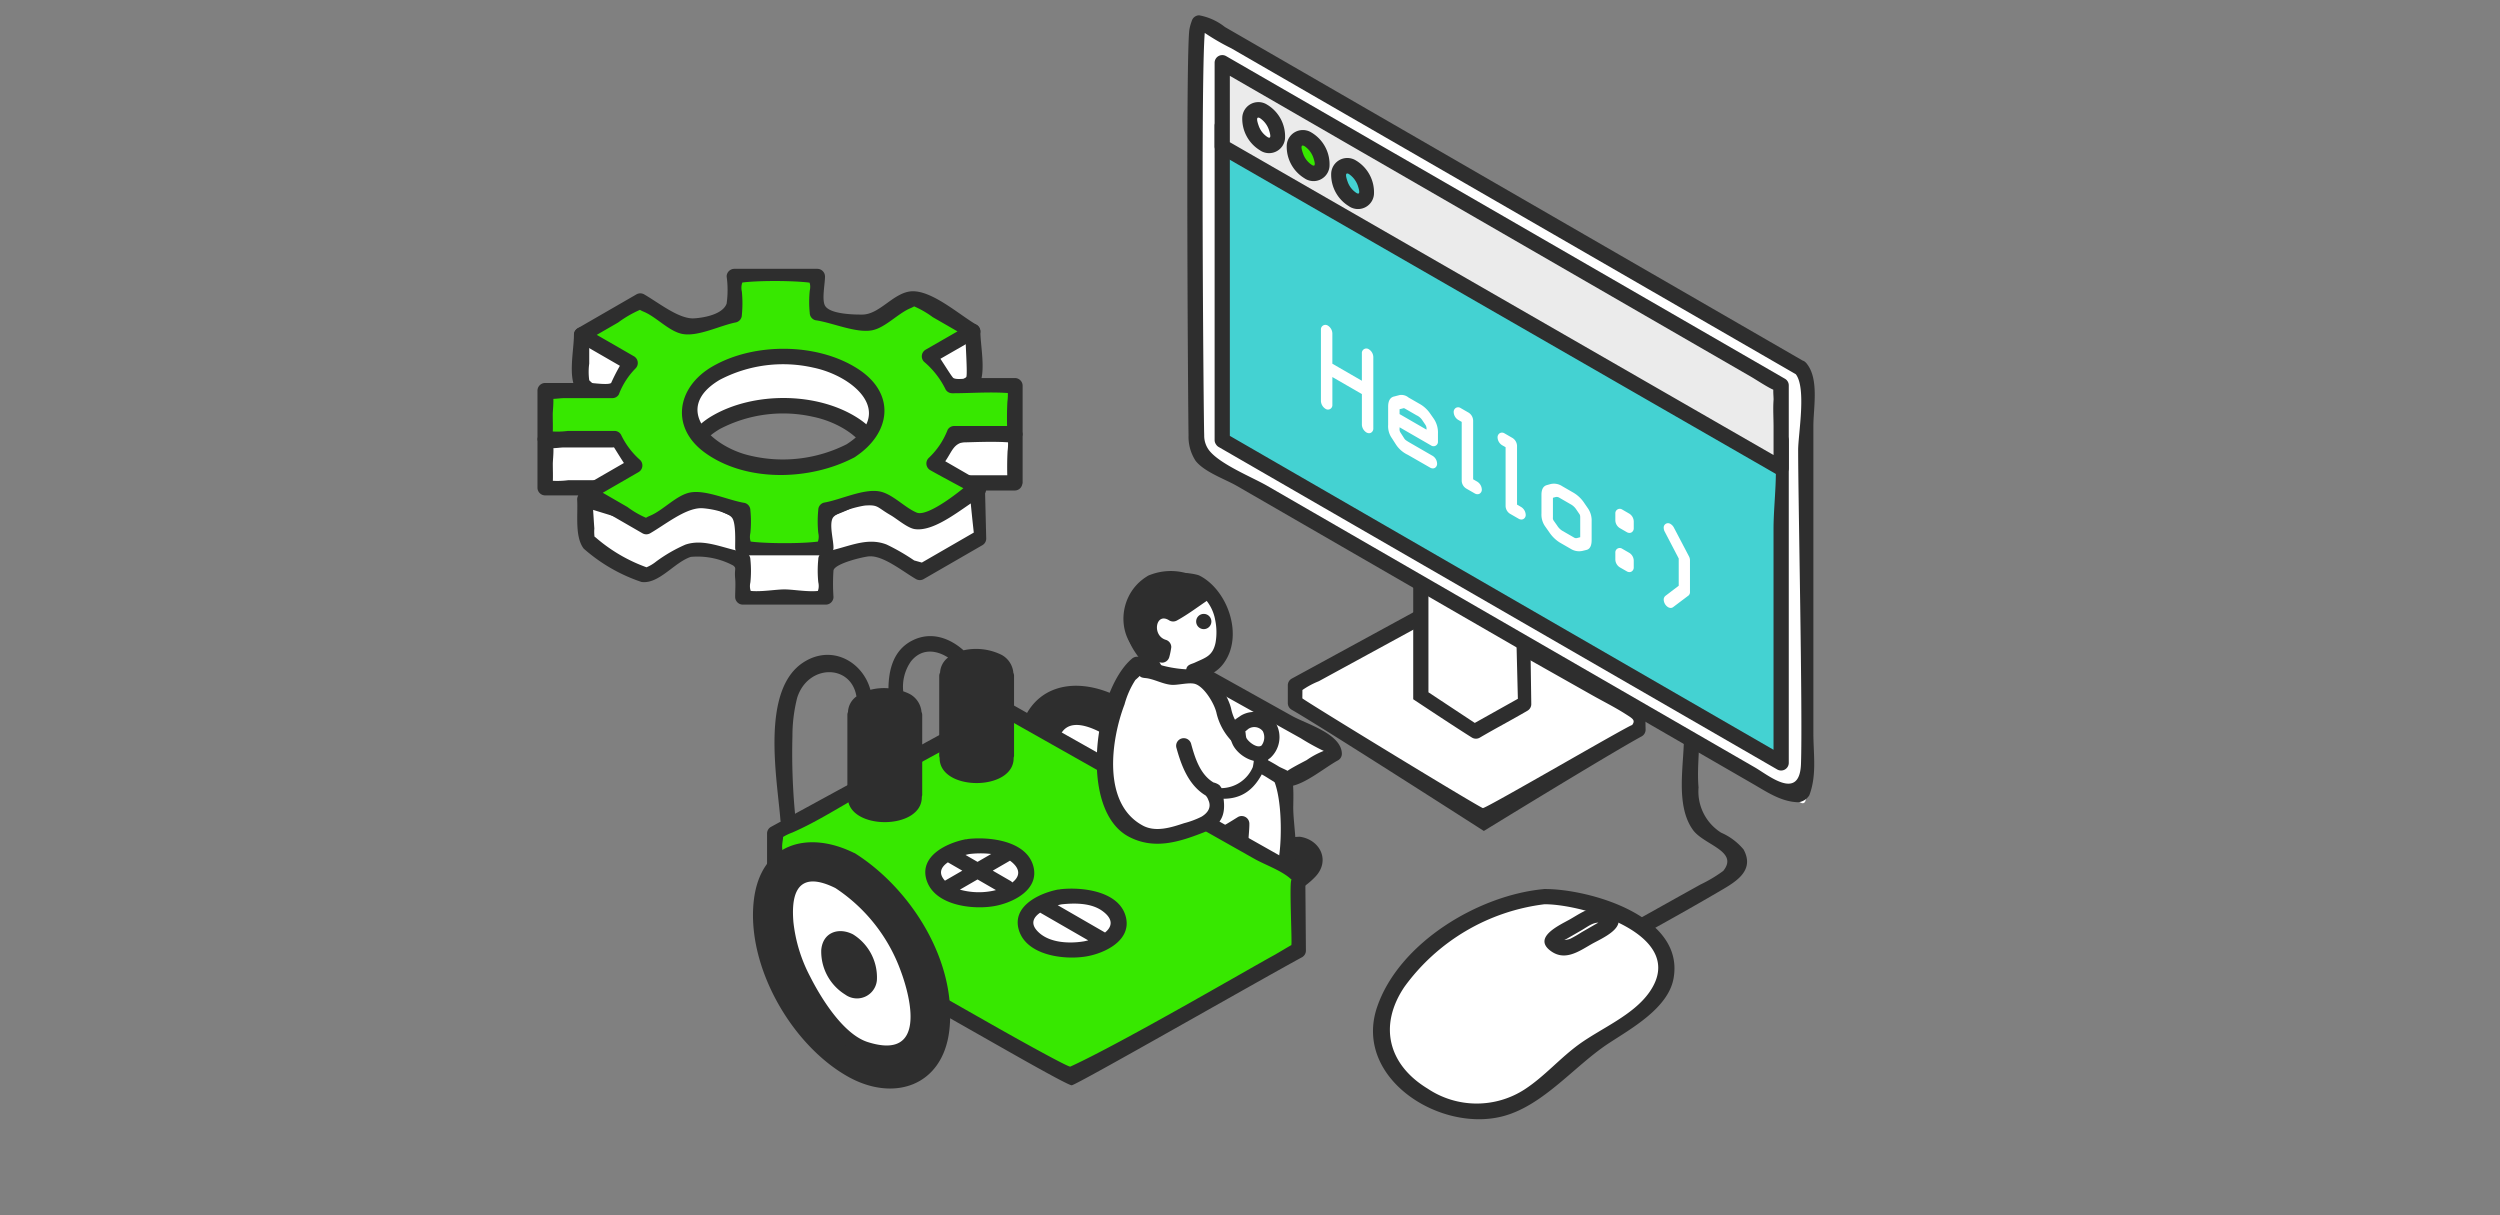
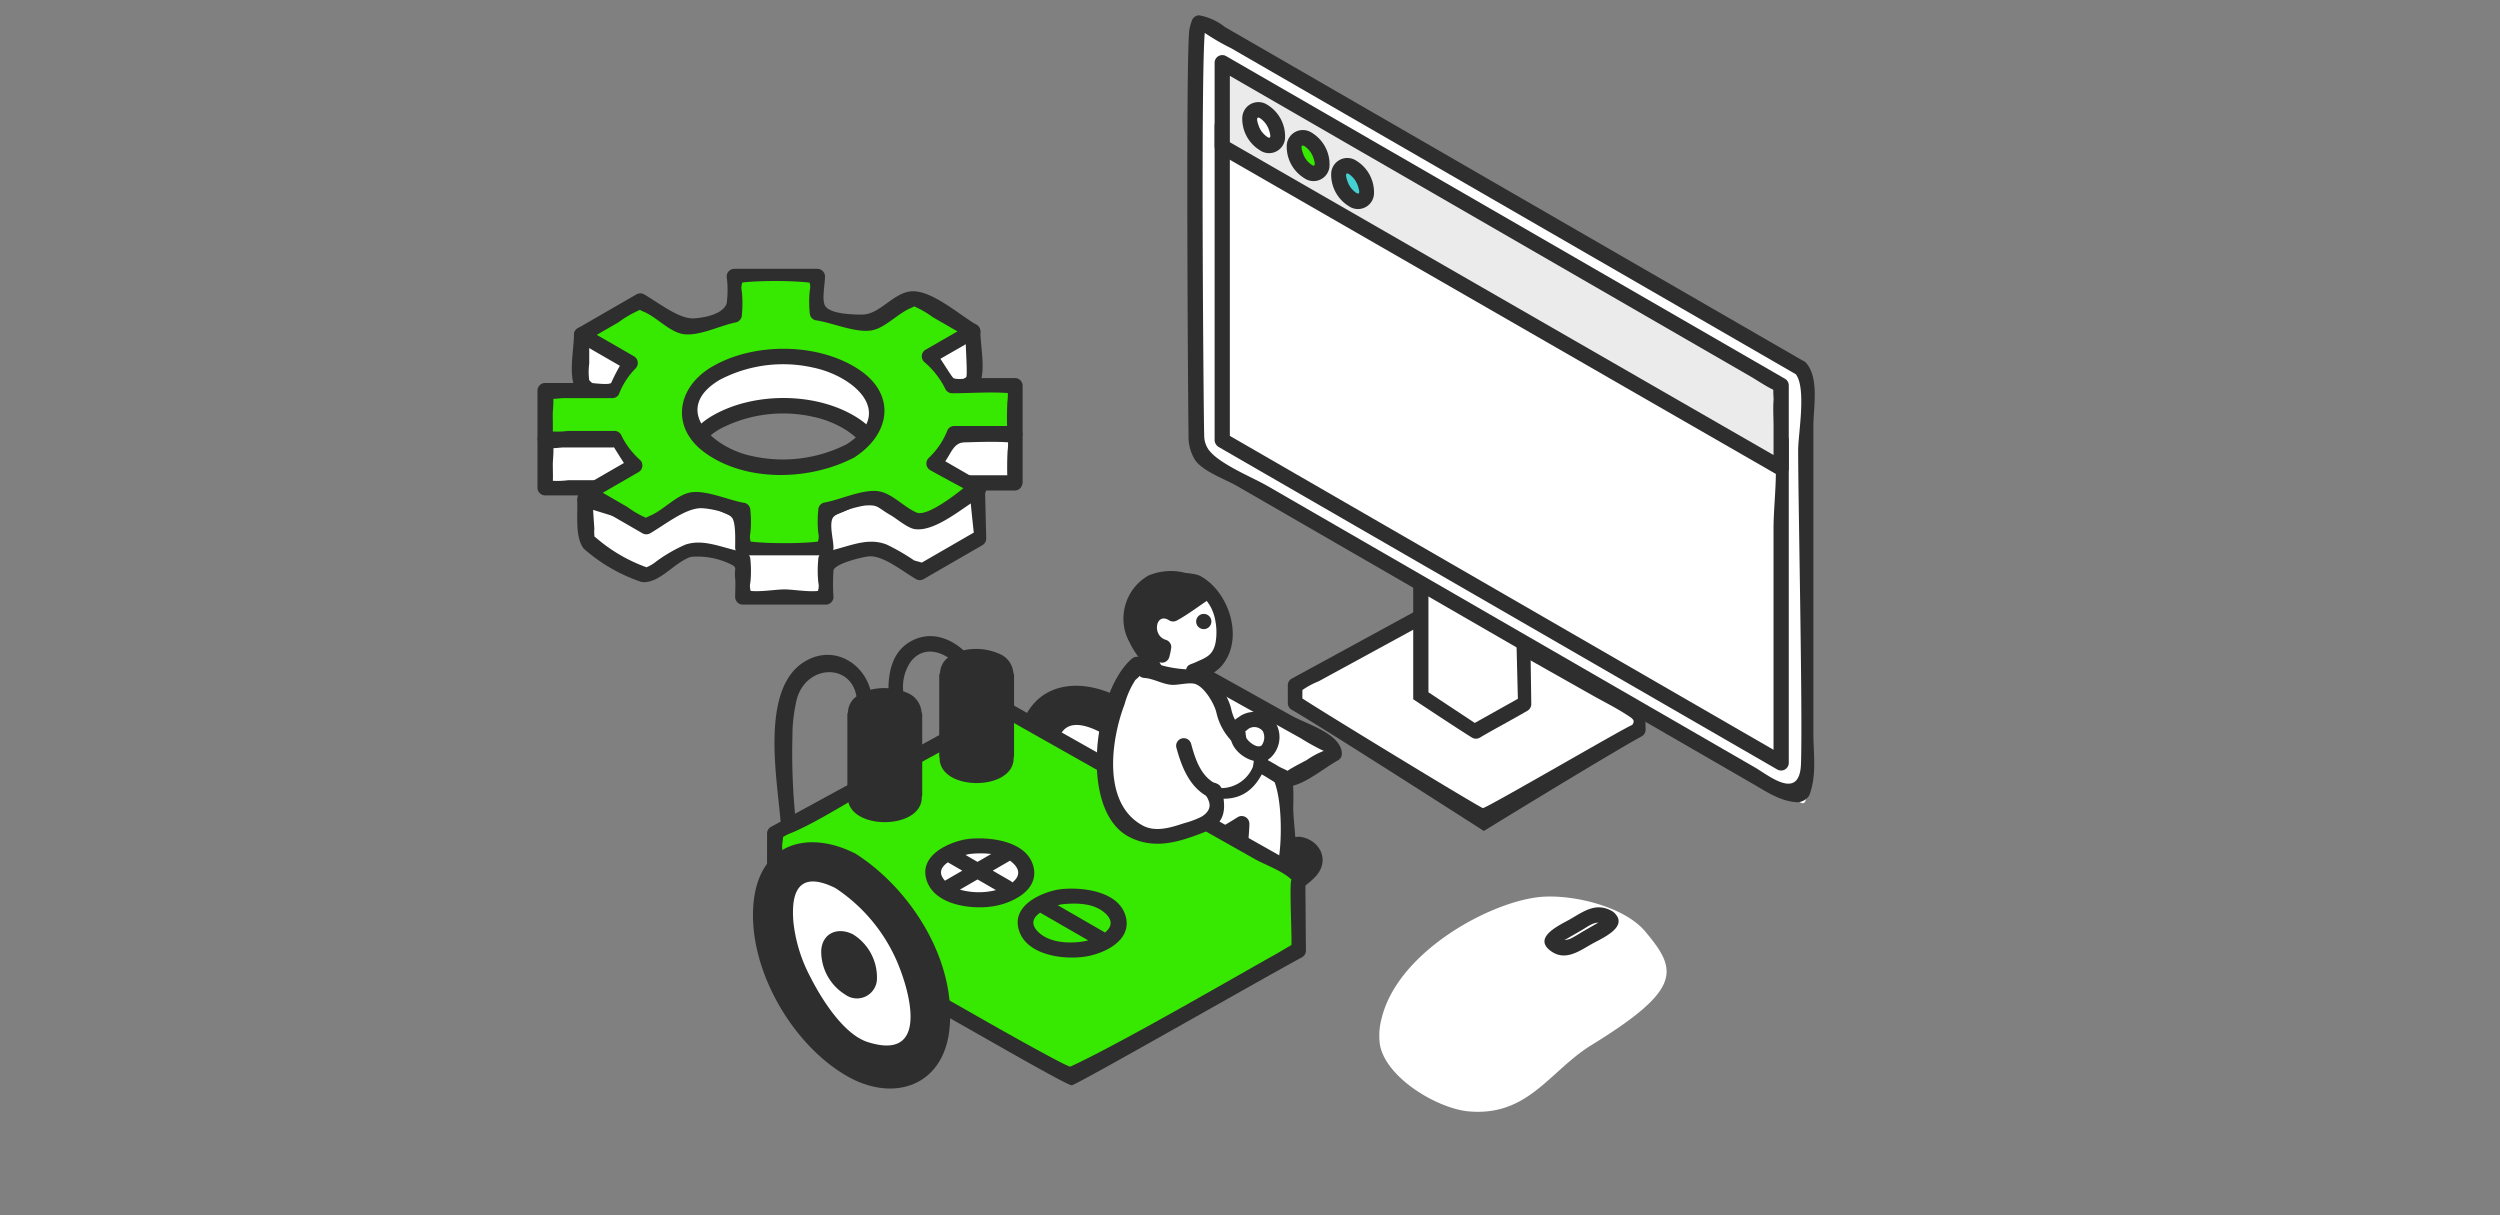
<svg xmlns="http://www.w3.org/2000/svg" width="288" height="140">
  <rect width="100%" height="100%" fill="#808080" stroke="none" />
  <path data-name="パス 2776" d="M0 0h288v140H0z" fill="none" />
  <g data-name="グループ 335">
    <g data-name="グループ 332">
      <g data-name="グループ 305">
        <g data-name="グループ 302">
          <path data-name="パス 2318" d="M116.93 55.627V50.1h-7.234a10.333 10.333 0 0 0-2.63-3.377l4.975-2.873.021-5.672-12.025 4.785c-1.857-.6-5.877-5.445-5.877-5.445h-9.574s-3.77 5.254-5.482 5.906l-12.112-4.847v5.672l5.61 3.239a9.351 9.351 0 0 0-2.069 3.175h-7.739v5.529h7.986a10.158 10.158 0 0 0 2.348 3.1l-5.767-1.775.321 4.92 6.77 3.91 5.526-3.19a29.977 29.977 0 0 0 5.585 1.3v4.315h9.575v-4.346a29.442 29.442 0 0 0 5.744-1.408l5.081 2.933 6.77-3.91-.135-5.458-5.015 2.489a9.568 9.568 0 0 0 2.341-3.441zm-18.951 1.98a17.147 17.147 0 0 1-15.493 0c-4.272-2.466-4.272-6.479 0-8.946a17.144 17.144 0 0 1 15.493 0c4.272 2.467 4.272 6.48 0 8.946z" fill="#fff" />
          <g data-name="グループ 301" fill="#2e2e2e">
            <path data-name="パス 2319" d="M117.806 55.628V50.1a.889.889 0 0 0-.876-.877h-4.936c-.5 0-1.724.248-2.156 0-.224-.128-1.74-2.713-2.152-3.119l-.178 1.377c1.377-.8 4.482-1.794 5.291-3.188s.134-4.539.14-6.115a.882.882 0 0 0-1.109-.845l-5.581 2.222c-1.344.536-4.883 2.754-6.362 2.532-2.1-.315-3.4-4.419-5.28-5.324-1.442-.7-4.146-.119-5.708-.119-1.5 0-3.569-.43-4.929.256-1.794.9-2.515 4.732-4.544 5.4-1.331.439-4.689-1.562-6.142-2.143l-6.057-2.424a.882.882 0 0 0-1.109.845c0 1.706-.7 4.844.256 6.292.931 1.415 4.292 2.513 5.788 3.376l-.177-1.376a22.926 22.926 0 0 0-1.579 2.918c-.344.259-2.015 0-2.424 0h-5.188a.89.89 0 0 0-.877.877v5.529a.89.89 0 0 0 .877.876h5.355c.456 0 2.106-.269 2.5 0 .013.009 1.535 2.509 1.863 2.849l.853-1.466-5.767-1.776a.884.884 0 0 0-1.11.846c.111 1.7-.3 4.3.756 5.677a19.283 19.283 0 0 0 6.656 3.843c2.012.276 3.787-2.277 5.685-2.891a8.724 8.724 0 0 1 4.877.995c.425.339.124.313.228 1.472.064.707 0 1.445 0 2.157a.889.889 0 0 0 .876.877h9.575a.89.89 0 0 0 .877-.877 21.92 21.92 0 0 1 0-3.061c.139-.8 3.488-1.595 4.145-1.626 1.632-.076 3.8 1.719 5.36 2.621a.885.885 0 0 0 .885 0l6.771-3.909a.877.877 0 0 0 .434-.757l-.135-5.458a.888.888 0 0 0-1.319-.756l-5.019 2.484 1.063 1.376c1.769-1.957 1.228-3.184 3.827-3.184h4.9a.877.877 0 0 0 0-1.753h-7.006a.866.866 0 0 0-.757.434 8.8 8.8 0 0 1-2.2 3.264.881.881 0 0 0 1.063 1.377l5.014-2.485-1.319-.757c.023.91.456 4.767.456 4.767l-5.983 3.455-.886-.245a24.186 24.186 0 0 0-3.17-1.831c-2.416-.943-4.6.409-7.232.851a.88.88 0 0 0-.644.845 13.244 13.244 0 0 0 0 2.637c.285 1.278-.766 1.444.756.834-1.181.473-3.42 0-4.666 0-1.208 0-3.5.462-4.665 0 1.52.6.467.462.755-.821a13.113 13.113 0 0 0 0-2.616.885.885 0 0 0-.644-.845c-2.368-.378-4.621-1.623-6.835-.879a17.227 17.227 0 0 0-3.381 1.952 4.564 4.564 0 0 1-1.2.7c-.851.135 1.257.266.089-.039a18.539 18.539 0 0 1-5.665-3.272c-.524-.455-.527-.39-.253.157a4.624 4.624 0 0 1-.088-1.345c-.082-1.121-.146-2.242-.22-3.363l-1.109.845 5.767 1.776a.884.884 0 0 0 .854-1.466 9.1 9.1 0 0 1-2.212-2.928.878.878 0 0 0-.757-.434h-5.35a9.654 9.654 0 0 1-2.5 0c.556.176.695 1.17.742.179.033-.686 0-1.38 0-2.067 0-.628.322-2.948-.373-2.231-.668.69.982.344 1.647.344h5.587a.863.863 0 0 0 .757-.435 8.642 8.642 0 0 1 1.931-3 .889.889 0 0 0-.177-1.377c-1.542-.889-4.151-1.743-5.3-3.06-.5-.574.428.973.124.123a6.933 6.933 0 0 1 0-1.911v-3.308l-1.109.845 6.488 2.6c1.354.542 4.149 2.339 5.624 2.251 2.14-.128 3.917-3 5.12-4.524.506-.64 1.8-1.694.716-1.352 1.005-.316 2.682 0 3.718 0 1.453 0 2.949-.107 4.4 0 1.722.127.452-.465 1.635.807 1.3 1.394 3.528 4.574 5.7 4.623 1.617.037 4.23-1.653 5.7-2.238l6.441-2.563-1.109-.845c0 1.263.274 4.966.112 5.246-.139.238-3.6 1.923-4.674 2.542a.885.885 0 0 0-.177 1.376 9.766 9.766 0 0 1 2.492 3.2.88.88 0 0 0 .757.435c2.208 0 4.5-.193 6.7 0 .916.08-.268-.369-.341-.687a6.365 6.365 0 0 1 0 1.68 35.355 35.355 0 0 0 0 3.658.877.877 0 0 0 1.733-.004z" />
            <path data-name="パス 2320" d="M97.537 56.85a16.3 16.3 0 0 1-11.192 1.292c-4.4-1.028-9.008-5.417-3.416-8.724a15.723 15.723 0 0 1 10.753-1.4c4.614.952 9.563 5.157 3.856 8.828-.945.608-.067 2.127.886 1.514 4.191-2.7 4.879-7.312.4-10.2-4.683-3.021-11.985-3.049-16.778-.256-4.116 2.4-4.841 7.051-.8 9.946 4.793 3.432 12.135 3.173 17.177.514.999-.527.112-2.041-.886-1.514z" />
          </g>
        </g>
        <g data-name="グループ 304">
          <path data-name="パス 2321" d="M116.93 49.955v-5.527h-7.234a10.333 10.333 0 0 0-2.63-3.377l5-2.873-6.792-3.909-5.237 3.017a30.579 30.579 0 0 0-5.877-1.247v-4.2h-9.574v4.447a28.658 28.658 0 0 0-5.481 1.467l-5.343-3.084-6.77 3.909 5.61 3.239a9.351 9.351 0 0 0-2.069 3.175h-7.739v5.528h7.986a10.15 10.15 0 0 0 2.348 3.1l-5.446 3.144 6.77 3.909 5.526-3.19a29.9 29.9 0 0 0 5.585 1.3v4.314h9.575v-4.343a29.443 29.443 0 0 0 5.744-1.408l5.081 2.933 6.77-3.91-5.149-2.973a9.577 9.577 0 0 0 2.341-3.441zm-18.951 1.98a17.147 17.147 0 0 1-15.493 0c-4.272-2.466-4.272-6.479 0-8.946a17.147 17.147 0 0 1 15.493 0c4.272 2.467 4.272 6.48 0 8.946z" fill="#37e800" />
          <g data-name="グループ 303" fill="#2e2e2e">
            <path data-name="パス 2322" d="M117.806 49.955v-5.527a.889.889 0 0 0-.876-.877h-4.936c-.5 0-1.724.248-2.156 0-.224-.128-1.74-2.713-2.152-3.119l-.178 1.376 5-2.872a.885.885 0 0 0 0-1.514c-2.077-1.2-5.448-4.271-7.823-3.825-1.949.366-3.448 2.655-5.383 2.643-.689 0-3.682 0-4.261-1.028-.386-.689 0-2.5 0-3.366a.889.889 0 0 0-.876-.877h-9.579a.89.89 0 0 0-.877.877 11.4 11.4 0 0 1 0 3.126c-.539 1.492-3.489 1.711-3.919 1.706-1.712-.021-3.924-1.808-5.585-2.767a.885.885 0 0 0-.885 0l-6.771 3.908a.885.885 0 0 0 0 1.514l5.611 3.239-.177-1.376a22.926 22.926 0 0 0-1.581 2.923c-.344.259-2.015 0-2.424 0h-5.184a.89.89 0 0 0-.877.877v5.523a.89.89 0 0 0 .877.877h5.355c.456 0 2.106-.27 2.5 0 .013.009 1.535 2.508 1.863 2.848l.177-1.376-5.446 3.144a.884.884 0 0 0 0 1.514l6.77 3.909a.886.886 0 0 0 .886 0c1.743-1.007 3.959-2.82 5.781-2.891.608-.024 3.154.336 3.687 1.155.411.633.323 2.628.323 3.4a.889.889 0 0 0 .876.877h9.575a.89.89 0 0 0 .877-.877c0-.9-.493-2.612-.1-3.4.379-.757 3.25-1.434 3.835-1.468 1.449-.083 1.259.2 2.852 1.121.729.422 1.938 1.479 2.773 1.6 2.417.354 5.682-2.606 7.8-3.827a.885.885 0 0 0 0-1.514l-5.15-2.973.177 1.376c1.769-1.957 1.228-3.184 3.827-3.184h4.9a.878.878 0 0 0 0-1.754h-7.006a.866.866 0 0 0-.757.435 8.8 8.8 0 0 1-2.2 3.264.888.888 0 0 0 .177 1.377c.977.564 3.834 2.089 3.834 2.089s-4.047 3.371-5.382 2.809c-1.382-.582-2.736-2.107-4.2-2.423-1.856-.4-4.553.952-6.49 1.279a.88.88 0 0 0-.644.845 13.244 13.244 0 0 0 0 2.637c.285 1.278-.766 1.444.756.834-1.181.473-8.163.462-9.331 0 1.52.6.467.462.755-.821a13.113 13.113 0 0 0 0-2.616.884.884 0 0 0-.644-.845c-1.881-.3-4.443-1.531-6.261-1.21-1.586.279-3.144 2.059-4.64 2.679-1.368.568.263.443-.431.261a10.659 10.659 0 0 1-2.184-1.26l-4.155-2.4v1.514l5.446-3.144a.887.887 0 0 0 .178-1.377 9.108 9.108 0 0 1-2.212-2.928.878.878 0 0 0-.757-.434h-5.35a9.7 9.7 0 0 1-2.5 0c.556.176.695 1.17.742.179.033-.686 0-1.38 0-2.067 0-.628.322-2.948-.373-2.231-.668.69.982.344 1.647.344h5.587a.863.863 0 0 0 .757-.435 8.642 8.642 0 0 1 1.931-3 .889.889 0 0 0-.177-1.377l-5.614-3.235v1.514l3.775-2.179a12.829 12.829 0 0 1 2.564-1.48c.715-.191-.955-.321.4.244 1.443.6 2.887 2.243 4.413 2.548 1.816.362 4.351-.975 6.232-1.335a.886.886 0 0 0 .644-.846 13.661 13.661 0 0 0 0-2.693c-.281-1.269.768-1.5-.756-.87 1.162-.481 8.136-.45 9.331 0-1.518-.571-.463-.518-.755.776a12.619 12.619 0 0 0 0 2.545.882.882 0 0 0 .644.845c1.95.269 4.682 1.524 6.552 1.159 1.516-.3 2.965-1.94 4.4-2.538 1.347-.564-.347-.43.384-.234a10.842 10.842 0 0 1 2.19 1.26l4.168 2.4v-1.516l-5 2.872a.886.886 0 0 0-.177 1.377 9.779 9.779 0 0 1 2.492 3.2.879.879 0 0 0 .757.434c2.208 0 4.5-.192 6.7 0 .916.081-.268-.368-.341-.687a6.365 6.365 0 0 1 0 1.68 35.374 35.374 0 0 0 0 3.659.878.878 0 0 0 1.755.001z" />
            <path data-name="パス 2323" d="M97.537 51.177a16.291 16.291 0 0 1-11.192 1.295c-4.4-1.028-9.008-5.417-3.416-8.724a15.717 15.717 0 0 1 10.753-1.4c4.614.952 9.563 5.157 3.856 8.827-.945.609-.067 2.127.886 1.514 4.191-2.7 4.879-7.311.4-10.2-4.683-3.021-11.985-3.049-16.778-.256-4.116 2.4-4.841 7.051-.8 9.946 4.793 3.432 12.135 3.173 17.177.513.999-.527.112-2.041-.886-1.515z" />
          </g>
        </g>
      </g>
      <g data-name="グループ 307">
-         <path data-name="パス 2324" d="M193.989 85.05c-.022 3.236-.98 7.749 1.037 10.555 1.244 1.732 5.331 2.441 3.494 4.721a15.883 15.883 0 0 1-2.6 1.557c-5.313 2.949-10.606 5.933-15.909 8.9-.985.55-.1 2.066.885 1.514 5.634-3.151 11.335-6.2 16.908-9.458 1.918-1.12 4.451-2.407 3.056-4.978a6.98 6.98 0 0 0-2.587-1.937 5.617 5.617 0 0 1-2.6-5.214c-.169-1.846.066-3.8.079-5.661a.877.877 0 0 0-1.754 0z" fill="#2e2e2e" />
        <g data-name="グループ 306">
          <path data-name="パス 2325" d="M177.917 103.295c-5.693.27-16.835 6.145-18.748 14a7.564 7.564 0 0 0-.21 3c.636 3.858 6.647 7.412 10.217 7.734 6.891.62 9.336-4.666 14.165-7.638 10.536-6.484 9.907-8.659 6.186-13.089-2.355-2.794-7.915-4.183-11.61-4.007z" fill="#fff" />
-           <path data-name="パス 2326" d="M177.922 102.417c-7.528.663-16.742 6.155-19.277 13.589-2.795 8.2 7.328 14.6 14.654 12.541 4.578-1.286 8.128-5.791 11.987-8.333 2.6-1.711 6.862-4.048 7.5-7.463 1.355-7.25-9.786-10.36-14.864-10.335a.877.877 0 0 0 0 1.754c4.406-.023 16.66 3.542 12.11 10.1-1.868 2.692-5.541 4.163-8.13 6.038-2.18 1.579-3.965 3.683-6.217 5.159a10.158 10.158 0 0 1-11.231-.064c-4.5-2.732-5.694-7.236-2.654-11.733a23.485 23.485 0 0 1 16.121-9.5c1.112-.098 1.122-1.852.001-1.753z" fill="#2e2e2e" />
        </g>
        <path data-name="パス 2327" d="M185.762 104.989c-1.876-1.083-3.237-.046-4.872.9-1.094.631-4.327 2.031-2.327 3.6 1.652 1.291 3.259.152 4.754-.71 1.122-.648 4.419-1.975 2.624-3.648-.826-.768-2.068.469-1.24 1.24l.047.062.089-.676c-.147.324-.617.475-.913.646l-1.7.979a14.267 14.267 0 0 1-1.292.747c-.361.16-1.206.278-1.267-.011l-.089.676c.146-.324.617-.475.912-.646l1.7-.98c.9-.517 1.677-1.246 2.691-.66a.879.879 0 0 0 .883-1.519z" fill="#2e2e2e" />
      </g>
      <g data-name="グループ 316">
        <g data-name="グループ 308">
          <path data-name="パス 2328" d="m166.51 69.526-17.272 9.418v2.058l22.083 12.533 17.38-9.471-.046-2.032z" fill="#fff" />
          <path data-name="パス 2329" d="M150.039 79.489a9.385 9.385 0 0 1 1.886-1.012l5.558-3.031 9.47-5.164c.991-.54.107-2.055-.886-1.514l-17.276 9.419a.877.877 0 0 0-.434.757V81a.88.88 0 0 0 .434.756c3.268 1.855 22.147 13.971 22.147 13.971s14.341-8.805 18.2-10.909a.873.873 0 0 0 .435-.757c-.041-1.8.085-2.115-1.1-3.139-1.95-1.684-4.938-2.789-7.176-4.052l-14.349-8.1a.878.878 0 0 0-.886 1.514l17.362 9.805c1.27.717 2.6 1.378 3.832 2.163.83.531 1.194.711.751 1.29.294-.384-16.934 9.674-17.188 9.55-1.4-.679-20.523-12.359-20.788-12.645z" fill="#2e2e2e" />
        </g>
        <g data-name="グループ 309">
          <path data-name="パス 2330" d="M163.679 51.011v29.543l6.211 3.861 5.633-3.3-.429-30.1z" fill="#fff" />
          <path data-name="パス 2331" d="M162.803 51.011v29.543s4.879 3.243 6.78 4.424a.879.879 0 0 0 .886 0c1.877-1.1 3.619-2.006 5.5-3.106a.88.88 0 0 0 .435-.757l-.43-30.1a.891.891 0 0 0-.876-.877h-11.419a.878.878 0 0 0 0 1.754h8.858a7.808 7.808 0 0 0 1.938 0c1.025-.309-.256-.106-.256-.777 0 .835.023 1.67.036 2.5.1 7.156.605 26.886.605 26.886l-4.965 2.78-5.339-3.529V51.011a.877.877 0 0 0-1.753 0z" fill="#2e2e2e" />
        </g>
        <g data-name="グループ 310">
          <path data-name="パス 2332" d="M207.434 42.416 138.556 2.649c-.325-.188-.591.013-.591.446v48.47a1.422 1.422 0 0 0 .591 1.129l68.878 39.767c.325.187.591-.013.591-.447V43.545a1.422 1.422 0 0 0-.591-1.129z" fill="#fff" />
          <path data-name="パス 2333" d="m207.876 41.658-35.689-20.6L148.539 7.4l-7.428-4.287a6.682 6.682 0 0 0-2.972-1.35.9.9 0 0 0-.845.644 5.928 5.928 0 0 0-.263.923c-.463 2.262-.154 45.345-.11 46.792a5.077 5.077 0 0 0 .807 2.957c1.011 1.3 3.368 2.1 4.742 2.888l12.16 7.021 32.878 18.982 14.456 8.35c1.6.925 3.242 2.051 5.189 2.1a1.731 1.731 0 0 0 1.279-.8c.884-2.322.469-4.753.469-7.171V49.085c0-2.138.7-5.538-.848-7.289-.749-.848-1.985.4-1.24 1.239 1.34 1.517.334 6.968.334 8.813 0 5.63.534 30.542.326 36.167-.16 4.316-3.731 1.3-5.332.379l-11.876-6.857-31.4-18.131-12.856-7.423c-1.747-1.009-5.454-2.487-6.717-4.1a2.789 2.789 0 0 1-.567-1.763c-.067-1.169-.438-43.834.12-46.8-.07.375-1.087-.337 0 .511a26.016 26.016 0 0 0 3 1.733l11.006 6.356 54.14 31.257a.879.879 0 0 0 .885-1.519z" fill="#2e2e2e" />
        </g>
        <g data-name="グループ 311">
-           <path data-name="パス 2334" d="m140.8 50.718 64.39 37.176V50.723L140.8 14.479z" fill="#44d2d2" />
          <path data-name="パス 2335" d="m140.358 51.474 64.39 37.176a.885.885 0 0 0 1.319-.756V50.723a.878.878 0 0 0-.434-.756l-64.391-36.244a.885.885 0 0 0-1.318.757v36.238a.877.877 0 0 0 1.753 0V14.48l-1.319.756 40.034 22.538 21.4 12.048c.757.425 1.5.891 2.277 1.282 1.136.57.226-.16.241-.09.611 3.038 0 6.837 0 9.924v26.956l1.319-.757-64.387-37.176a.877.877 0 0 0-.884 1.513z" fill="#2e2e2e" />
        </g>
        <g data-name="グループ 312">
          <path data-name="パス 2336" d="m140.8 16.891 64.39 37.047v-9.544L140.8 7.215z" fill="#ebebeb" />
          <path data-name="パス 2337" d="m140.358 17.647 64.39 37.047a.885.885 0 0 0 1.319-.756v-9.545a.881.881 0 0 0-.434-.756L141.242 6.461a.884.884 0 0 0-1.318.756v9.672a.877.877 0 0 0 1.753 0V7.217l-1.319.757 61.438 35.473c.58.335 3.025 1.954 2.728 1.383-.392-.754-.186.914-.21 1.238-.075 1.021 0 2.075 0 3.1v4.769l1.319-.757-64.391-37.047a.877.877 0 0 0-.884 1.514z" fill="#2e2e2e" />
        </g>
        <g data-name="グループ 313">
          <path data-name="パス 2338" d="M145.578 12.847c-.886-.511-1.6-.1-1.6.926a3.545 3.545 0 0 0 1.6 2.778c.887.512 1.6.1 1.6-.926a3.545 3.545 0 0 0-1.6-2.778z" fill="#fff" />
          <path data-name="パス 2339" d="M146.021 12.09a1.859 1.859 0 0 0-2.912 1.473 4.26 4.26 0 0 0 2.027 3.744 1.845 1.845 0 0 0 2.9-1.356 4.259 4.259 0 0 0-2.011-3.861c-.955-.607-1.836.91-.886 1.514a2.666 2.666 0 0 1 1.075 1.46c.1.329.3 1.018-.19.73a2.554 2.554 0 0 1-1.042-1.36c-.118-.334-.363-1.1.156-.83 1 .512 1.889-1 .883-1.514z" fill="#2e2e2e" />
        </g>
        <g data-name="グループ 314">
          <path data-name="パス 2340" d="M150.7 16.066c-.886-.512-1.6-.1-1.6.926a3.547 3.547 0 0 0 1.6 2.778c.887.511 1.6.1 1.6-.926a3.544 3.544 0 0 0-1.6-2.778z" fill="#37e800" />
          <path data-name="パス 2341" d="M151.143 15.309a1.859 1.859 0 0 0-2.912 1.473 4.262 4.262 0 0 0 2.027 3.745 1.845 1.845 0 0 0 2.9-1.357 4.258 4.258 0 0 0-2.011-3.861c-.956-.607-1.836.91-.886 1.514a2.666 2.666 0 0 1 1.075 1.46c.1.329.3 1.017-.19.73a2.554 2.554 0 0 1-1.049-1.36c-.118-.335-.363-1.1.156-.83 1.007.512 1.896-1.003.89-1.514z" fill="#2e2e2e" />
        </g>
        <g data-name="グループ 315">
          <path data-name="パス 2342" d="M155.822 19.286c-.886-.512-1.6-.1-1.6.926a3.547 3.547 0 0 0 1.6 2.778c.887.511 1.6.1 1.6-.926a3.544 3.544 0 0 0-1.6-2.778z" fill="#44d2d2" />
          <path data-name="パス 2343" d="M156.264 18.528a1.86 1.86 0 0 0-2.912 1.473 4.265 4.265 0 0 0 2.028 3.745 1.845 1.845 0 0 0 2.9-1.357 4.26 4.26 0 0 0-2.012-3.861c-.955-.607-1.835.91-.885 1.514a2.671 2.671 0 0 1 1.075 1.461c.1.328.3 1.017-.191.73a2.56 2.56 0 0 1-1.041-1.36c-.118-.335-.363-1.1.156-.831 1 .513 1.889-.999.882-1.514z" fill="#2e2e2e" />
        </g>
      </g>
      <g data-name="グループ 331">
        <g data-name="グループ 317" fill="#2e2e2e">
          <path data-name="パス 2344" d="M149.696 97.269a5.756 5.756 0 0 0-2.753.6l-2.085.948a6.093 6.093 0 0 0-.345 2 2.062 2.062 0 0 0 .936 1.714 2.6 2.6 0 0 0 2.189-.075 11.475 11.475 0 0 0 2.56-1.469 2.726 2.726 0 0 0 1.353-1.906 1.986 1.986 0 0 0-1.855-1.812z" />
          <path data-name="パス 2345" d="M149.697 96.393a10.137 10.137 0 0 0-5.148 1.609c-.782.492-.9 1.693-.907 2.562a3.037 3.037 0 0 0 1.365 2.725c2.042 1.162 5.229-.87 6.583-2.359 1.6-1.763.563-4.06-1.659-4.507-1.1-.221-1.573 1.469-.465 1.691 2.514.5.067 2.348-.944 2.934a4.052 4.052 0 0 1-2.218.819 1.435 1.435 0 0 1-.856-1.826q.4-.627-.111-.482c.228-.314 1.223-.561 1.58-.718a6.219 6.219 0 0 1 2.781-.7c1.127.049 1.125-1.704-.001-1.748z" />
        </g>
        <g data-name="グループ 318">
          <path data-name="パス 2346" d="M145.157 87.515c-.775.118-1.164-.256-1.863.1-3.153 1.591-8.848.974-11.76 2.973l-2.769 4.116c1.394 1.5 5.428 3.79 7.415 3.3a26.392 26.392 0 0 0 6.871-3.12c.049 2.062.085 5.735.085 5.735 0 1.855 4.993 1.266 4.993-.673 0 0-.107-6.193.028-8.554.067-1.176.07-2.52-.8-3.316a2.677 2.677 0 0 0-2.2-.561z" fill="#fff" />
          <path data-name="パス 2347" d="M145.157 86.639c-2.072-.087-3.873.824-5.9 1.161-2.338.388-5.016.4-7.174 1.491-1.945.987-2.888 3.2-4.076 4.967a.884.884 0 0 0 .137 1.063c1.793 1.687 4.362 3.378 6.882 3.565 2.843.211 6.147-1.791 8.467-3.25l-1.318-.757c.038 1.8-.823 5.949.953 7.268 1.437 1.067 4.552.417 5.481-1.058 1.278-2.028.326-5.945.375-8.248.068-3.226.085-6.083-3.828-6.2-1.128-.035-1.128 1.718 0 1.753 2.813.086 2.584 8.9 2.084 10.812-.419 1.6-2.363 2.3-3.235.8-.547-.941-.054-4-.078-5.129a.885.885 0 0 0-1.319-.756c-3.309 2.083-6.632 3.946-10.389 1.975a14.307 14.307 0 0 1-2.278-1.493q-.611.8-.131.111c.063-.55.988-1.468 1.3-1.935 1.386-2.059 2.892-2.43 5.359-2.835 2.652-.435 6.039-1.663 8.686-1.552 1.131.047 1.128-1.707.002-1.753z" fill="#2e2e2e" />
        </g>
        <g data-name="グループ 319" transform="translate(113.684 76.063)" fill="#2e2e2e">
          <ellipse data-name="楕円形 17" cx="8.542" cy="14.796" rx="8.542" ry="14.796" transform="rotate(-30.001 15.939 4.271)" />
          <path data-name="パス 2348" d="M15.239 4.247C9.813 1.475 4.277 3.018 3.527 9.675c-.848 7.534 4.313 16.57 10.826 20.246 5.3 2.989 10.949 1.106 11.7-5.312.915-7.881-4.363-16.265-10.81-20.363-.956-.607-1.836.91-.886 1.514a22.283 22.283 0 0 1 9.237 12.42c1.749 6.059-.494 14.73-8.351 10.227-4.343-2.488-7.41-7.124-9.017-11.765C4.052 10.367 6.114 1.55 14.358 5.76c.999.513 1.887-.999.881-1.513z" />
        </g>
        <g data-name="グループ 320">
          <path data-name="パス 2349" d="M127.063 83.521a6.8 6.8 0 0 0-3.255-1.049c-2.667 0-2.956 3.241-2.956 4.634 0 5.662 4.142 12.835 9.045 15.667a6.8 6.8 0 0 0 3.255 1.048c2.667 0 2.956-3.241 2.956-4.634 0-5.661-4.143-12.835-9.045-15.666z" fill="#fff" />
          <path data-name="パス 2350" d="M127.505 82.764c-4.576-2.269-7.681-.236-7.506 4.881.205 6 4.17 12.919 9.456 15.884 4.207 2.361 7.472.428 7.529-4.342.076-6.421-4.2-13.054-9.479-16.423-.954-.608-1.835.909-.886 1.514a19.3 19.3 0 0 1 7.532 9.57c1.133 3.045 3 10.333-3.812 8.167-2.813-.894-5.382-5.058-6.635-7.543a17.417 17.417 0 0 1-1.927-6.288c-.187-2.334-.085-6.351 4.842-3.907 1.008.501 1.898-1.011.886-1.513z" fill="#2e2e2e" />
        </g>
        <g data-name="グループ 321">
          <path data-name="パス 2351" d="m115.641 81.624-26.4 14.4v8.81l33.756 19.157 26.564-14.481-.071-8.77z" fill="#37e800" />
          <path data-name="パス 2352" d="m115.199 80.866-26.4 14.4a.876.876 0 0 0-.434.757v8.81a.878.878 0 0 0 .434.756l14.808 8.4 11.163 6.336c2.142 1.216 8.286 4.722 8.692 4.7.549-.03 20.886-11.676 26.544-14.759a.876.876 0 0 0 .435-.757l-.071-8.77a.882.882 0 0 0-.435-.757l-33.852-19.116a.877.877 0 0 0-.885 1.514l29.32 16.563c1.259.711 3.261 1.386 4.293 2.425-.338-.34.065 7.24-.051 7.516.02-.047-1.465.868-2.092 1.21-2.682 1.461-17.61 10.158-23.367 12.778-.222.1-6.336-3.311-8.74-4.675l-18.475-10.49c-1.829-1.038-3.652-2.089-5.489-3.115-.776-.433-.887-.87-.481.109-.424-1.023 0-3.224 0-4.276a20.569 20.569 0 0 0 0-2.659c-.11-.809.484-2.123-.4-1.009a5.717 5.717 0 0 1 1.548-.843c2.987-1.3 5.828-3.179 8.69-4.739l16.128-8.795c.992-.537.108-2.054-.883-1.514z" fill="#2e2e2e" />
        </g>
        <g data-name="グループ 322">
          <path data-name="パス 2353" d="m139.059 78.016-5.444 2.969v.649l14.615 8.176 5.478-2.985-.015-.641z" fill="#fff" />
          <path data-name="パス 2354" d="m138.616 77.26-5.445 2.969a.875.875 0 0 0-.434.756v.649a.879.879 0 0 0 .434.757l12.331 6.9c1.016.569 2.009 1.452 3.169 1.278 1.72-.259 3.941-2.148 5.479-2.985a.871.871 0 0 0 .434-.757c-.052-2.287-4.03-3.4-5.732-4.346l-9.351-5.218c-.986-.55-1.871.964-.885 1.514l11.239 6.274a26.525 26.525 0 0 0 2.434 1.358c1.431.608.156.326.7-.09.577-.44-.493.2-.581.219a9.436 9.436 0 0 0-1.883 1.026c-.516.28-2.872 1.458-2.264 1.451.769-.009-.6-.5-.94-.713-.854-.532-1.766-.989-2.644-1.479l-7.231-4.046a27.718 27.718 0 0 0-2.431-1.36c-1.708-.739.146-.158-.851.27 1.836-.787 3.581-1.952 5.337-2.91.991-.544.107-2.058-.885-1.517z" fill="#2e2e2e" />
        </g>
        <g data-name="グループ 323" fill="#2e2e2e">
          <path data-name="パス 2355" d="M98.104 99.096c-5.778-3.336-10.462-.632-10.462 6.04s4.683 14.785 10.462 18.121 10.463.631 10.463-6.04-4.688-14.785-10.463-18.121z" />
          <path data-name="パス 2356" d="M98.546 98.339c-5.426-2.771-10.961-1.228-11.711 5.429-.848 7.534 4.313 16.57 10.826 20.246 5.3 2.988 10.949 1.105 11.7-5.313.915-7.88-4.364-16.264-10.811-20.363-.955-.606-1.835.91-.885 1.515a22.28 22.28 0 0 1 9.237 12.42c1.749 6.059-.494 14.729-8.352 10.227-4.342-2.489-7.409-7.124-9.016-11.765-2.174-6.275-.112-15.093 8.132-10.882.999.512 1.887-1 .88-1.514z" />
        </g>
        <g data-name="グループ 324">
          <path data-name="パス 2357" d="M96.687 101.55a6.8 6.8 0 0 0-3.256-1.048c-2.666 0-2.955 3.241-2.955 4.634 0 5.661 4.142 12.835 9.045 15.666a6.806 6.806 0 0 0 3.255 1.049c2.667 0 2.955-3.241 2.955-4.634 0-5.662-4.142-12.835-9.044-15.667z" fill="#fff" />
          <path data-name="パス 2358" d="M97.129 100.794c-4.576-2.269-7.681-.236-7.506 4.881.205 6 4.17 12.919 9.456 15.884 4.207 2.36 7.472.428 7.529-4.342.076-6.421-4.2-13.054-9.479-16.423-.954-.609-1.835.908-.886 1.514a19.292 19.292 0 0 1 7.532 9.57c1.133 3.044 3 10.333-3.812 8.167-2.813-.894-5.382-5.058-6.635-7.543a17.436 17.436 0 0 1-1.928-6.289c-.186-2.334-.084-6.35 4.843-3.906 1.008.501 1.898-1.011.886-1.513z" fill="#2e2e2e" />
        </g>
        <path data-name="パス 2359" d="M111.469 97.531c-2.879.445-4.588 2.154-3.816 3.816s3.73 2.649 6.61 2.2 4.588-2.154 3.817-3.816-3.731-2.645-6.611-2.2z" fill="#fff" />
-         <path data-name="パス 2360" d="M122.118 103.321c-2.879.445-4.588 2.154-3.816 3.816s3.731 2.649 6.61 2.2 4.588-2.154 3.817-3.816-3.731-2.646-6.611-2.2z" fill="#fff" />
        <path data-name="パス 2361" d="M119.065 99.885c-.727-3.051-5.108-3.521-7.591-3.231a.854.854 0 0 0-.1.033.775.775 0 0 0-.134 0c-2.175.421-5.368 1.931-4.5 4.7.909 2.888 5.143 3.409 7.639 3.023 2.151-.33 5.327-1.813 4.686-4.525zm-4.877-1.508-1.577.911-1.386-.8c.146-.038.284-.07.411-.1a10.94 10.94 0 0 1 2.547-.011zm-3.33 1.924-2 1.154c-.81-.881-.428-1.591.338-2.113zm3.283 2.366a8.123 8.123 0 0 1-3.562-.18l2.032-1.174 2.121 1.225a6.038 6.038 0 0 1-.596.129zm2.483-1.005a.827.827 0 0 0-.185-.163l-2.075-1.2 1.984-1.146.026.016c1.325.986 1.054 1.859.245 2.493z" fill="#2e2e2e" />
        <path data-name="パス 2362" d="M129.709 105.675c-.727-3.052-5.108-3.521-7.591-3.231a.85.85 0 0 0-.1.032 1.032 1.032 0 0 0-.134 0c-2.175.422-5.368 1.931-4.5 4.7.909 2.888 5.143 3.409 7.639 3.023 2.156-.33 5.332-1.812 4.686-4.524zm-4.924 2.781c-1.616.257-3.778.163-5.066-.99-1.1-.98-.713-1.763.109-2.328l5.535 3.191c-.2.054-.4.1-.578.128zm2.512-1.03-5.446-3.144c.152-.04.3-.073.43-.1 1.535-.166 3.446-.176 4.737.78 1.314.967 1.064 1.833.279 2.467z" fill="#2e2e2e" />
        <path data-name="パス 2363" d="M116.739 77.504a2.614 2.614 0 0 0-1.36-2.067 6.634 6.634 0 0 0-4.381-.522c-1.611-1.435-3.758-2.2-5.879-1.139-2.158 1.082-2.742 3.291-2.769 5.513a6.268 6.268 0 0 0-2.079.177c-.876-3.228-4.432-5.27-7.7-3.173-4.986 3.2-3.033 13.47-2.667 18.157.088 1.117 1.842 1.127 1.754 0a74.639 74.639 0 0 1-.369-9.656 17.88 17.88 0 0 1 .551-4.428c1.251-3.891 6.217-3.878 6.822-.135a2.32 2.32 0 0 0-.973 1.792.848.848 0 0 0-.072.34v9.2a.849.849 0 0 0 .047.229c-.069 3.892 8.6 3.891 8.529 0a.839.839 0 0 0 .046-.225v-9.2a.851.851 0 0 0-.08-.352 2.611 2.611 0 0 0-1.36-2.066 6.167 6.167 0 0 0-.748-.311 5.088 5.088 0 0 1 .89-3.445c1.21-1.524 2.9-1.33 4.274-.445a2.317 2.317 0 0 0-.917 1.733.839.839 0 0 0-.1.38v9.2a.85.85 0 0 0 .046.229c-.069 3.892 8.6 3.891 8.529 0a.838.838 0 0 0 .046-.225v-9.2a.836.836 0 0 0-.08-.361z" fill="#2e2e2e" />
        <path data-name="パス 2364" d="M98.264 107.636c-1.668-.852-3.488-.227-3.656 1.807a5.826 5.826 0 0 0 2.772 5.14 2.3 2.3 0 0 0 3.64-1.691 5.836 5.836 0 0 0-2.756-5.256z" fill="#2e2e2e" />
        <g data-name="グループ 329">
          <g data-name="グループ 325">
            <path data-name="パス 2365" d="M137.787 67.09a5.162 5.162 0 0 0-4.443.649 5.07 5.07 0 0 0-2.369 6.244c.382 1.126 2.13 2.455 2.5 4.027.091.38 3.106.277 3.442.374.572.165.349-1.173.7-1.169a3.21 3.21 0 0 0 3.119-2.336c.763-3.022-.162-6.546-2.949-7.789z" fill="#fff" />
            <path data-name="パス 2366" d="M138.02 66.245a6.5 6.5 0 0 0-8.222 5.976c.019 2.29 1.405 3.243 2.429 5.1.862 1.561 1.01 1.761 2.882 1.861 1.168.062 2.069.266 2.9-.552.105-.105.322-.739.226-.654-.078.068.718-.1.806-.127a4 4 0 0 0 1.944-1.457c2.3-3.154.465-8.374-2.751-10.055-1-.521-1.887.992-.885 1.514a4.977 4.977 0 0 1 2.642 3.576 7.047 7.047 0 0 1 .04 2.613c-.324 1.54-1.151 1.719-2.4 2.3-.341.159-.834.211-.955.675-.137.521.132.531.215.487-.169.089-.719-.039-.922-.047a5.216 5.216 0 0 1-1.837-.254 8.6 8.6 0 0 1-.745-1.3c-.346-.5-.825-.969-1.149-1.476-2.173-3.407 1.588-7.716 5.321-6.487 1.069.351 1.531-1.338.461-1.693z" fill="#2e2e2e" />
          </g>
          <g data-name="グループ 326">
            <path data-name="パス 2367" d="M138.674 70.721a.877.877 0 0 0 0 1.754.877.877 0 0 0 0-1.754z" fill="#2e2e2e" />
          </g>
          <g data-name="グループ 327" fill="#2e2e2e">
            <path data-name="パス 2368" d="M132.735 67.065c-1.35.765-2.22 1.309-2.473 3.983-.374 3.967 3.593 4.417 3.593 4.417s.228-.914.2-.913c-3.121-.758-1.472-5.753 1.092-3.832.016.013 3.72-2.449 3.72-2.449-1.082-1.26-4.326-2.229-6.132-1.206z" />
            <path data-name="パス 2369" d="M132.293 66.308c-4.324 2.475-3.737 9.359 1.562 10.033a.877.877 0 0 0 .845-.644 8.619 8.619 0 0 0 .232-1.146.883.883 0 0 0-.644-.846c-1.623-.5-1.143-3.253.415-2.229a.877.877 0 0 0 .886 0c1.29-.707 2.494-1.633 3.72-2.448a.889.889 0 0 0 .177-1.377 6.616 6.616 0 0 0-7.194-1.343c-1.019.485-.13 2 .885 1.514a4.878 4.878 0 0 1 5.07 1.069l.177-1.376c-1.226.814-2.43 1.74-3.721 2.448h.886c-3.656-2.4-5.923 4.14-1.767 5.434l-.643-.845a5.69 5.69 0 0 1-.17.679l.845-.644c.34.043-.53-.138-.713-.207a3.126 3.126 0 0 1-1.678-1.343 3.927 3.927 0 0 1 1.713-5.214.877.877 0 0 0-.883-1.515z" />
          </g>
          <g data-name="グループ 328">
            <path data-name="パス 2370" d="m139.894 91.057-.008-.028s-.514-.072.008.028z" fill="#fff" />
            <path data-name="パス 2371" d="m140.739 90.821-.008-.028-.089-.21a.659.659 0 0 0-.226-.246.447.447 0 0 0-.194-.113.655.655 0 0 0-.337-.075l-.148-.017h-.072l-.234.031-.21.09-.177.137-.138.177a.879.879 0 0 0 .138 1.064.9.9 0 0 0 .408.232c.07.017.142.028.213.04a.979.979 0 0 0 .676-.088.989.989 0 0 0 .4-.524l.031-.233a.871.871 0 0 0-.12-.442l-.137-.177a.877.877 0 0 0-.387-.225c-.056-.01-.112-.02-.167-.032a.338.338 0 0 1-.064-.014l.209.088.177.137.137.177.089.209.032.233-.032.232-.089.21-.137.178-.177.138-.21.089-.233.031a.174.174 0 0 1 .032 0h.055l.112.013h.025l-.846-.644.008.029a.989.989 0 0 0 .4.524.979.979 0 0 0 .676.088l.21-.088a.887.887 0 0 0 .314-.315l.089-.209a.89.89 0 0 0 .001-.467z" fill="#2e2e2e" />
          </g>
          <path data-name="パス 2372" d="M140.97 81.811c0-.69-2.386-4.234-3.224-3.877 0 0-4.279.641-6.039-1.067-1.146-1.11-1.353.6-2.2 2.2-.828 1.563-2.317 5.767-2.127 8.509a17.036 17.036 0 0 0 1.823 7.067c.773 1.289 3.568 1.629 4.893 1.726a29.719 29.719 0 0 0 5.522-1.824c1.023-.512.358-3.195.279-3.5-.522-.093-.008-.028-.008-.028l.008.028c.235.042.681.117 1.482.243 2.575.407 4.066-4.607 4.066-4.607l-2.578-1.478s-1.891-2.072-1.897-3.392z" fill="#fff" />
        </g>
        <path data-name="パス 2373" d="M145.884 85.936c-1.924-1.114-3.581-1.932-4.069-4.354-.374-1.453-1.821-3.792-3.3-4.385-.478-.193-.854-.025-1.333-.073a13.81 13.81 0 0 1-5.745-1.36.917.917 0 0 0-1.062.137c-4.359 3.74-6.176 17.458-.3 20.506 2.884 1.5 5.731.6 8.527-.49 2.108-.818 2.6-2.014 2.355-3.9 2.9-.007 4.354-1.988 5.33-5.09a.889.889 0 0 0-.403-.991zm-1.564 2.439a3.994 3.994 0 0 1-3.592 2.418 3.585 3.585 0 0 0-.245-.339 1.775 1.775 0 0 0-.692-.313l-.009-.008c-1.545-.927-2.131-2.852-2.578-4.49a.878.878 0 0 0-1.691.466c.576 2.109 1.419 4.358 3.384 5.537a1.432 1.432 0 0 1 .306.522c.359.762.021 1.435-.8 1.922a10.222 10.222 0 0 1-2 .743c-1.448.48-3.254 1.073-4.739.279-4.742-2.533-3.665-9.926-2.116-13.968a10 10 0 0 1 1.246-2.809c.942-.811.074-.314 1.133-.225.971.083 1.973.691 3.014.781.759.066 2.109-.339 2.8-.08 1.031.389 2.11 2.193 2.377 3.232a6.944 6.944 0 0 0 2.729 4.16 8.416 8.416 0 0 0 1.478.856c.058.025.091.034.136.05a5.621 5.621 0 0 1-.141 1.266z" fill="#2e2e2e" />
        <g data-name="グループ 330">
          <path data-name="パス 2374" d="M143.379 83.205c-1.142.78-.853.579-.783 1.452a2.464 2.464 0 0 0 1.762 2.032c1.632.65 2.178-.78 2.139-2.028.084-1.329-1.959-2.34-3.118-1.456z" fill="#fff" />
          <path data-name="パス 2375" d="M142.938 82.447c-.559.383-1.254.759-1.3 1.517a4.005 4.005 0 0 0 .388 1.843c.706 1.392 2.862 2.541 4.282 1.534a3.243 3.243 0 0 0 .7-3.967 3.013 3.013 0 0 0-4.074-.927c-.93.628-.053 2.148.886 1.514a1.243 1.243 0 0 1 1.659.277 1.57 1.57 0 0 1-.151 1.645c-.5.375-1.5-.407-1.738-.86-.094-.184-.084-.875-.2-.973-.061-.051-.192.281-.1.289s.468-.334.532-.378c.923-.633.051-2.153-.884-1.514z" fill="#2e2e2e" />
        </g>
      </g>
    </g>
    <g data-name="グループ 333" fill="#fff">
      <path data-name="パス 2376" d="M157.698 40.241a.516.516 0 0 0-.81.468v3.154l-3.4-1.964v-3.491a1.1 1.1 0 0 0-.506-.89.517.517 0 0 0-.811.467v8.222a1.12 1.12 0 0 0 .518.884.509.509 0 0 0 .8-.462v-3.194l3.4 1.963v3.533a1.119 1.119 0 0 0 .518.884.63.63 0 0 0 .308.089.466.466 0 0 0 .238-.064.538.538 0 0 0 .253-.487v-8.22a1.09 1.09 0 0 0-.508-.892z" />
      <path data-name="パス 2377" d="M164.731 47.608a3.608 3.608 0 0 0-1.258-1.118l-1.215-.7a1.28 1.28 0 0 0-1.034-.277l-.656.172c-.3.075-.654.337-.654 1.156v2.121a2.388 2.388 0 0 0 .444 1.538l.48.748a3.328 3.328 0 0 0 1.348 1.15l2.57 1.475a.628.628 0 0 0 .307.088.481.481 0 0 0 .239-.063.54.54 0 0 0 .251-.487 1.088 1.088 0 0 0-.506-.891l-2.569-1.483c-.581-.334-.626-.4-.716-.541l-.406-.634a.659.659 0 0 1-.124-.485v-.154l3.62 2.089a.508.508 0 0 0 .8-.461v-.915a2.822 2.822 0 0 0-.485-1.706zm-.4 1.885-3.1-1.791v-.56l.5-.126a1.75 1.75 0 0 1 .24.124l1.211.7a1.558 1.558 0 0 1 .638.527l.38.564a.784.784 0 0 1 .13.562z" />
      <path data-name="パス 2378" d="m170.185 55.491-.479-.276v-6.776a1.118 1.118 0 0 0-.518-.9l-.925-.533a.526.526 0 0 0-.541-.021.548.548 0 0 0-.257.5 1.1 1.1 0 0 0 .506.877l.418.241v6.791a1.09 1.09 0 0 0 .507.877l1 .575a.639.639 0 0 0 .312.089.482.482 0 0 0 .245-.065.53.53 0 0 0 .253-.479 1.117 1.117 0 0 0-.521-.9z" />
      <path data-name="パス 2379" d="m175.239 58.408-.477-.276v-6.775a1.115 1.115 0 0 0-.519-.9l-.924-.534a.532.532 0 0 0-.542-.021.551.551 0 0 0-.257.5 1.105 1.105 0 0 0 .507.877l.418.241v6.788a1.086 1.086 0 0 0 .506.877l1 .575a.632.632 0 0 0 .314.09.482.482 0 0 0 .244-.066.528.528 0 0 0 .253-.478 1.112 1.112 0 0 0-.523-.898z" />
      <path data-name="パス 2380" d="M182.514 57.957a3.825 3.825 0 0 0-1.211-1.175l-1.356-.783a1.7 1.7 0 0 0-1.342-.23l-.421.119c-.608.176-.608.9-.608 1.175v2.109a2.357 2.357 0 0 0 .45 1.505l.442.628a4.054 4.054 0 0 0 1.187 1.176l1.356.783a1.792 1.792 0 0 0 .9.241 1.835 1.835 0 0 0 .394-.043l.452-.11c.6-.135.6-.921.6-1.18v-2.108a2.457 2.457 0 0 0-.425-1.5zm-.473 1.685V61.886l-.316.084a.458.458 0 0 1-.418-.058l-1.356-.783a1.838 1.838 0 0 1-.568-.587l-.393-.555a.537.537 0 0 1-.093-.39v-2.11c0-.067 0-.113.006-.143l.284-.08a.585.585 0 0 1 .472.087l1.356.784a1.833 1.833 0 0 1 .59.583l.361.529c.044.069.075.134.075.394z" />
      <path data-name="パス 2381" d="m187.704 63.693-.817-.471a.508.508 0 0 0-.8.461v.791a1.1 1.1 0 0 0 .506.877l.817.47a.6.6 0 0 0 .3.086.477.477 0 0 0 .242-.065.535.535 0 0 0 .255-.482v-.79a1.088 1.088 0 0 0-.503-.877z" />
      <path data-name="パス 2382" d="m187.704 59.177-.817-.472a.512.512 0 0 0-.8.462v.789a1.086 1.086 0 0 0 .506.877l.817.472a.619.619 0 0 0 .306.088.476.476 0 0 0 .24-.064.539.539 0 0 0 .252-.486v-.789a1.1 1.1 0 0 0-.504-.877z" />
-       <path data-name="パス 2383" d="m194.56 64.075-1.741-3.321-.006-.01a1.061 1.061 0 0 0-.383-.392.5.5 0 0 0-.77.463.945.945 0 0 0 .118.434l1.611 3.09v3.136l-1.537 1.173a.554.554 0 0 0-.192.442 1.061 1.061 0 0 0 .5.855.606.606 0 0 0 .305.089.454.454 0 0 0 .279-.093l1.711-1.29a.5.5 0 0 0 .23-.468v-3.66a.957.957 0 0 0-.125-.448z" />
    </g>
  </g>
</svg>